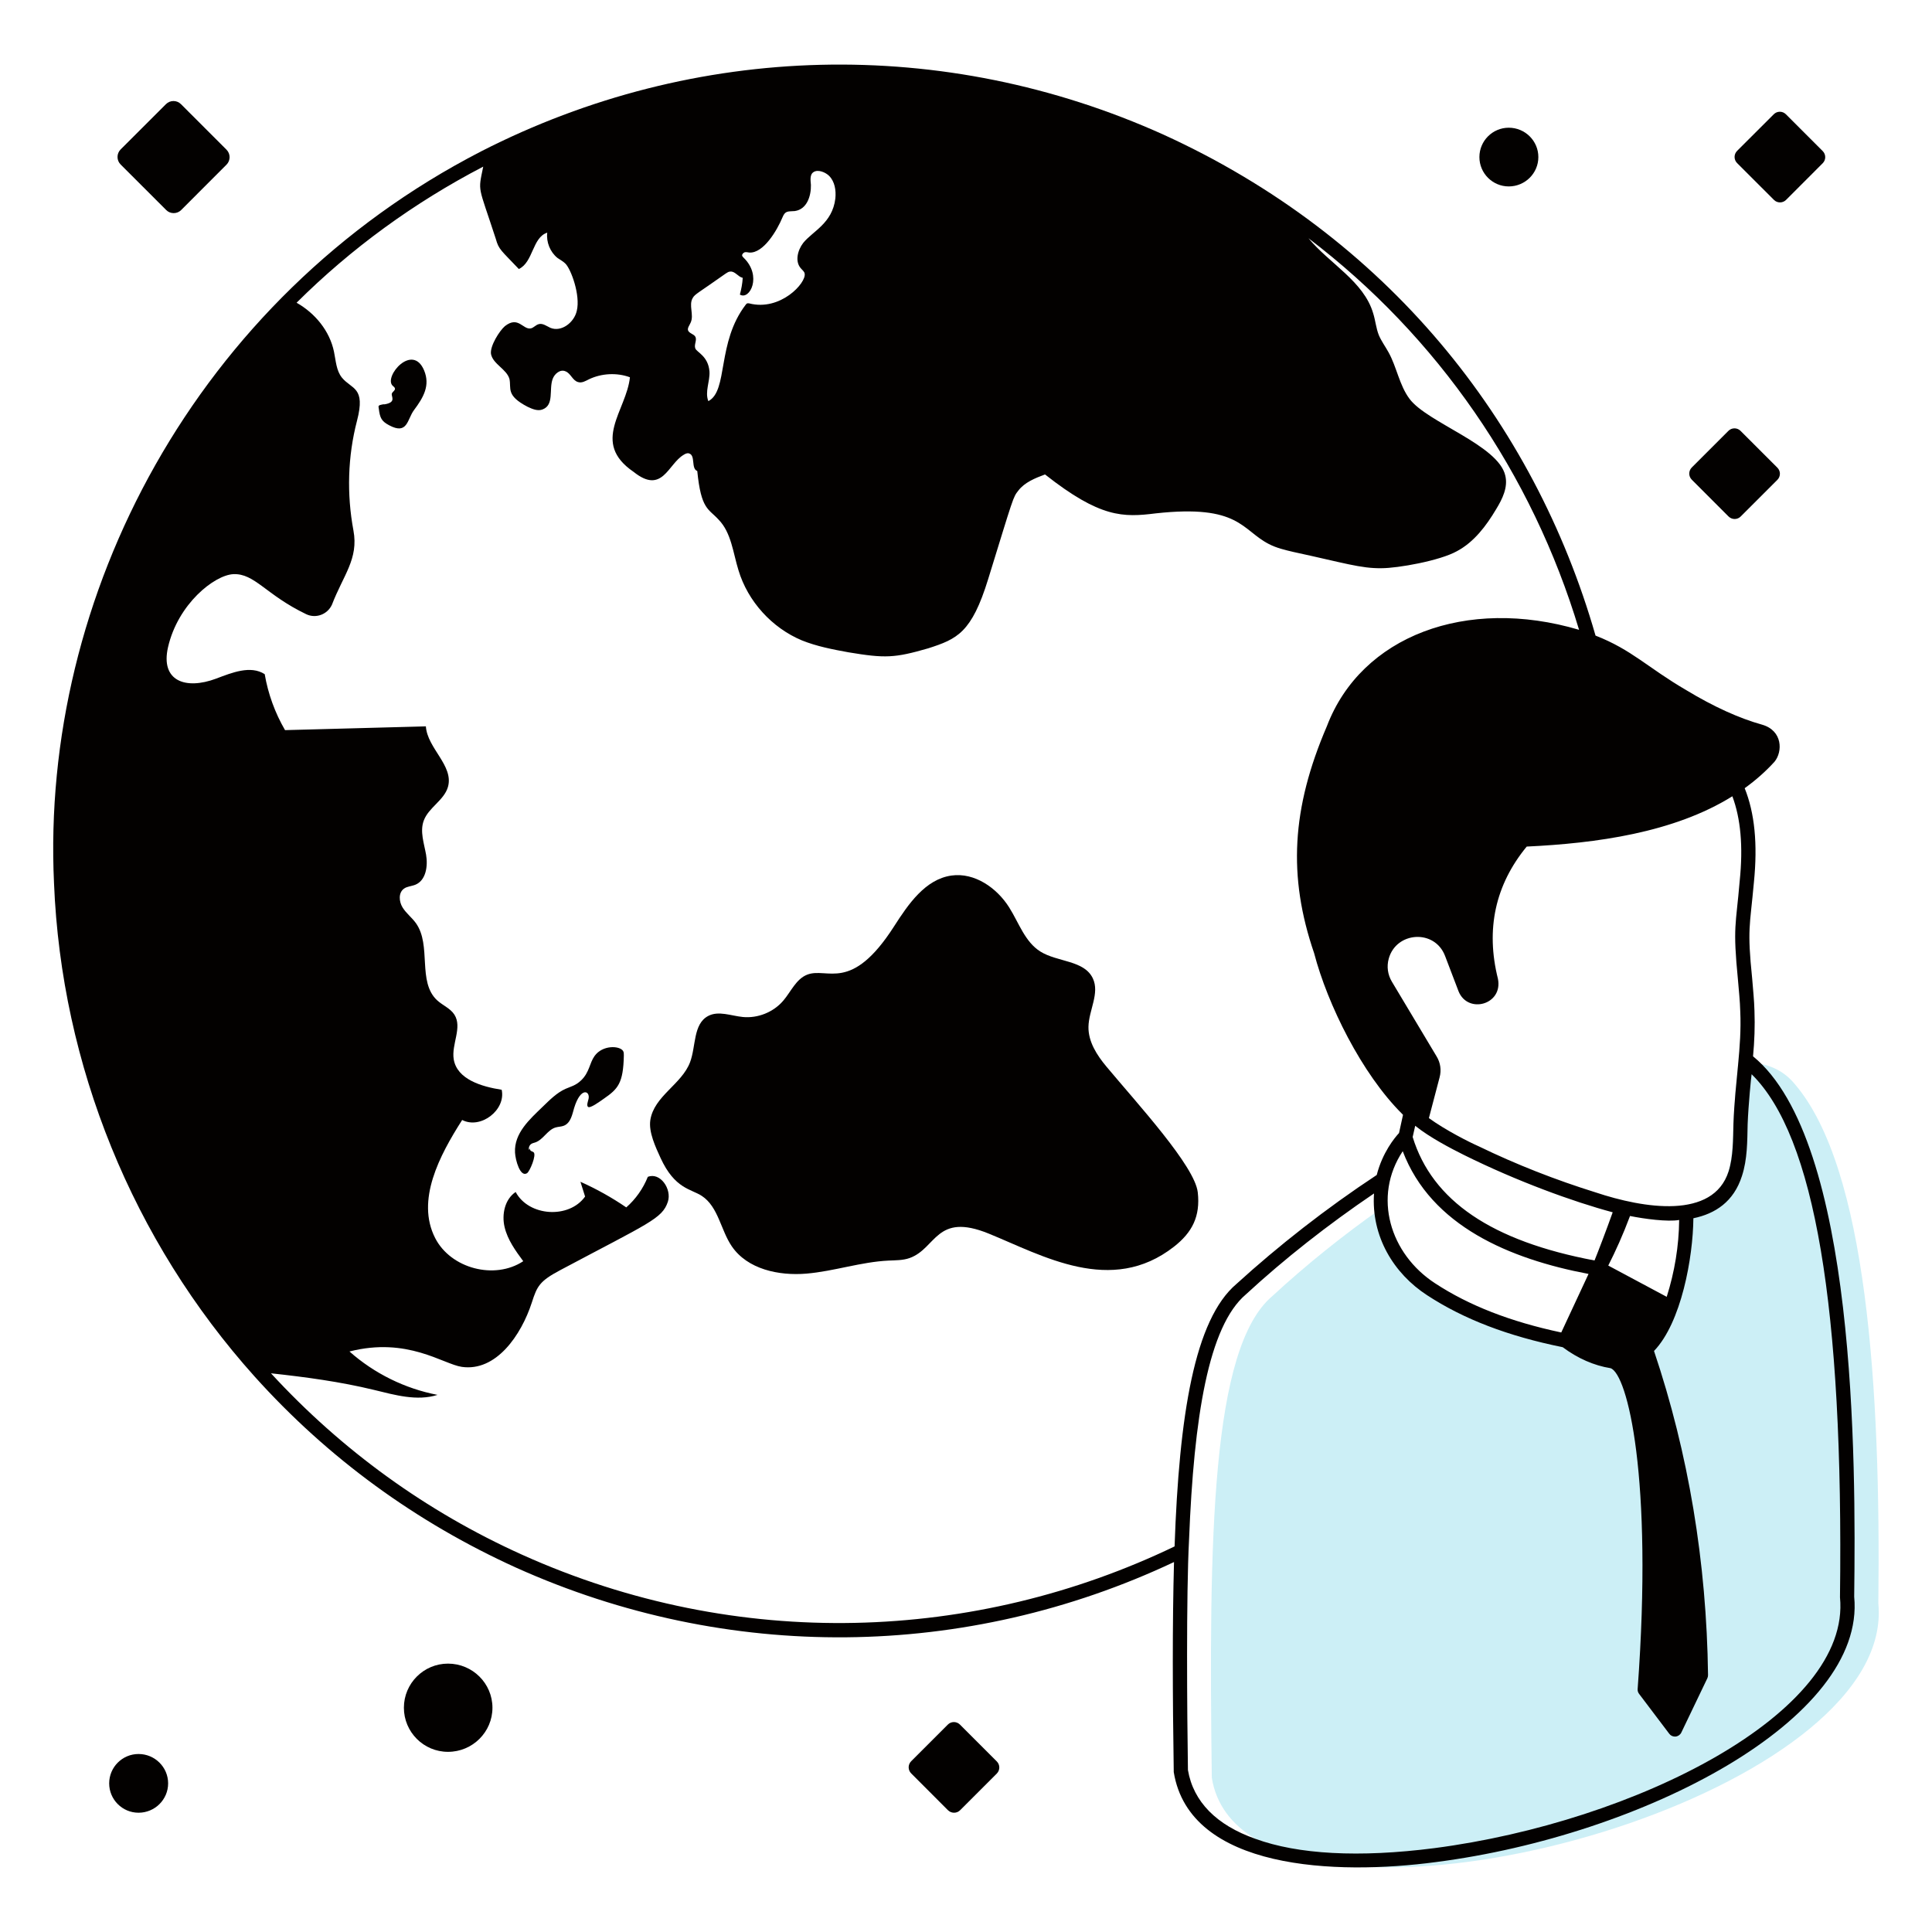
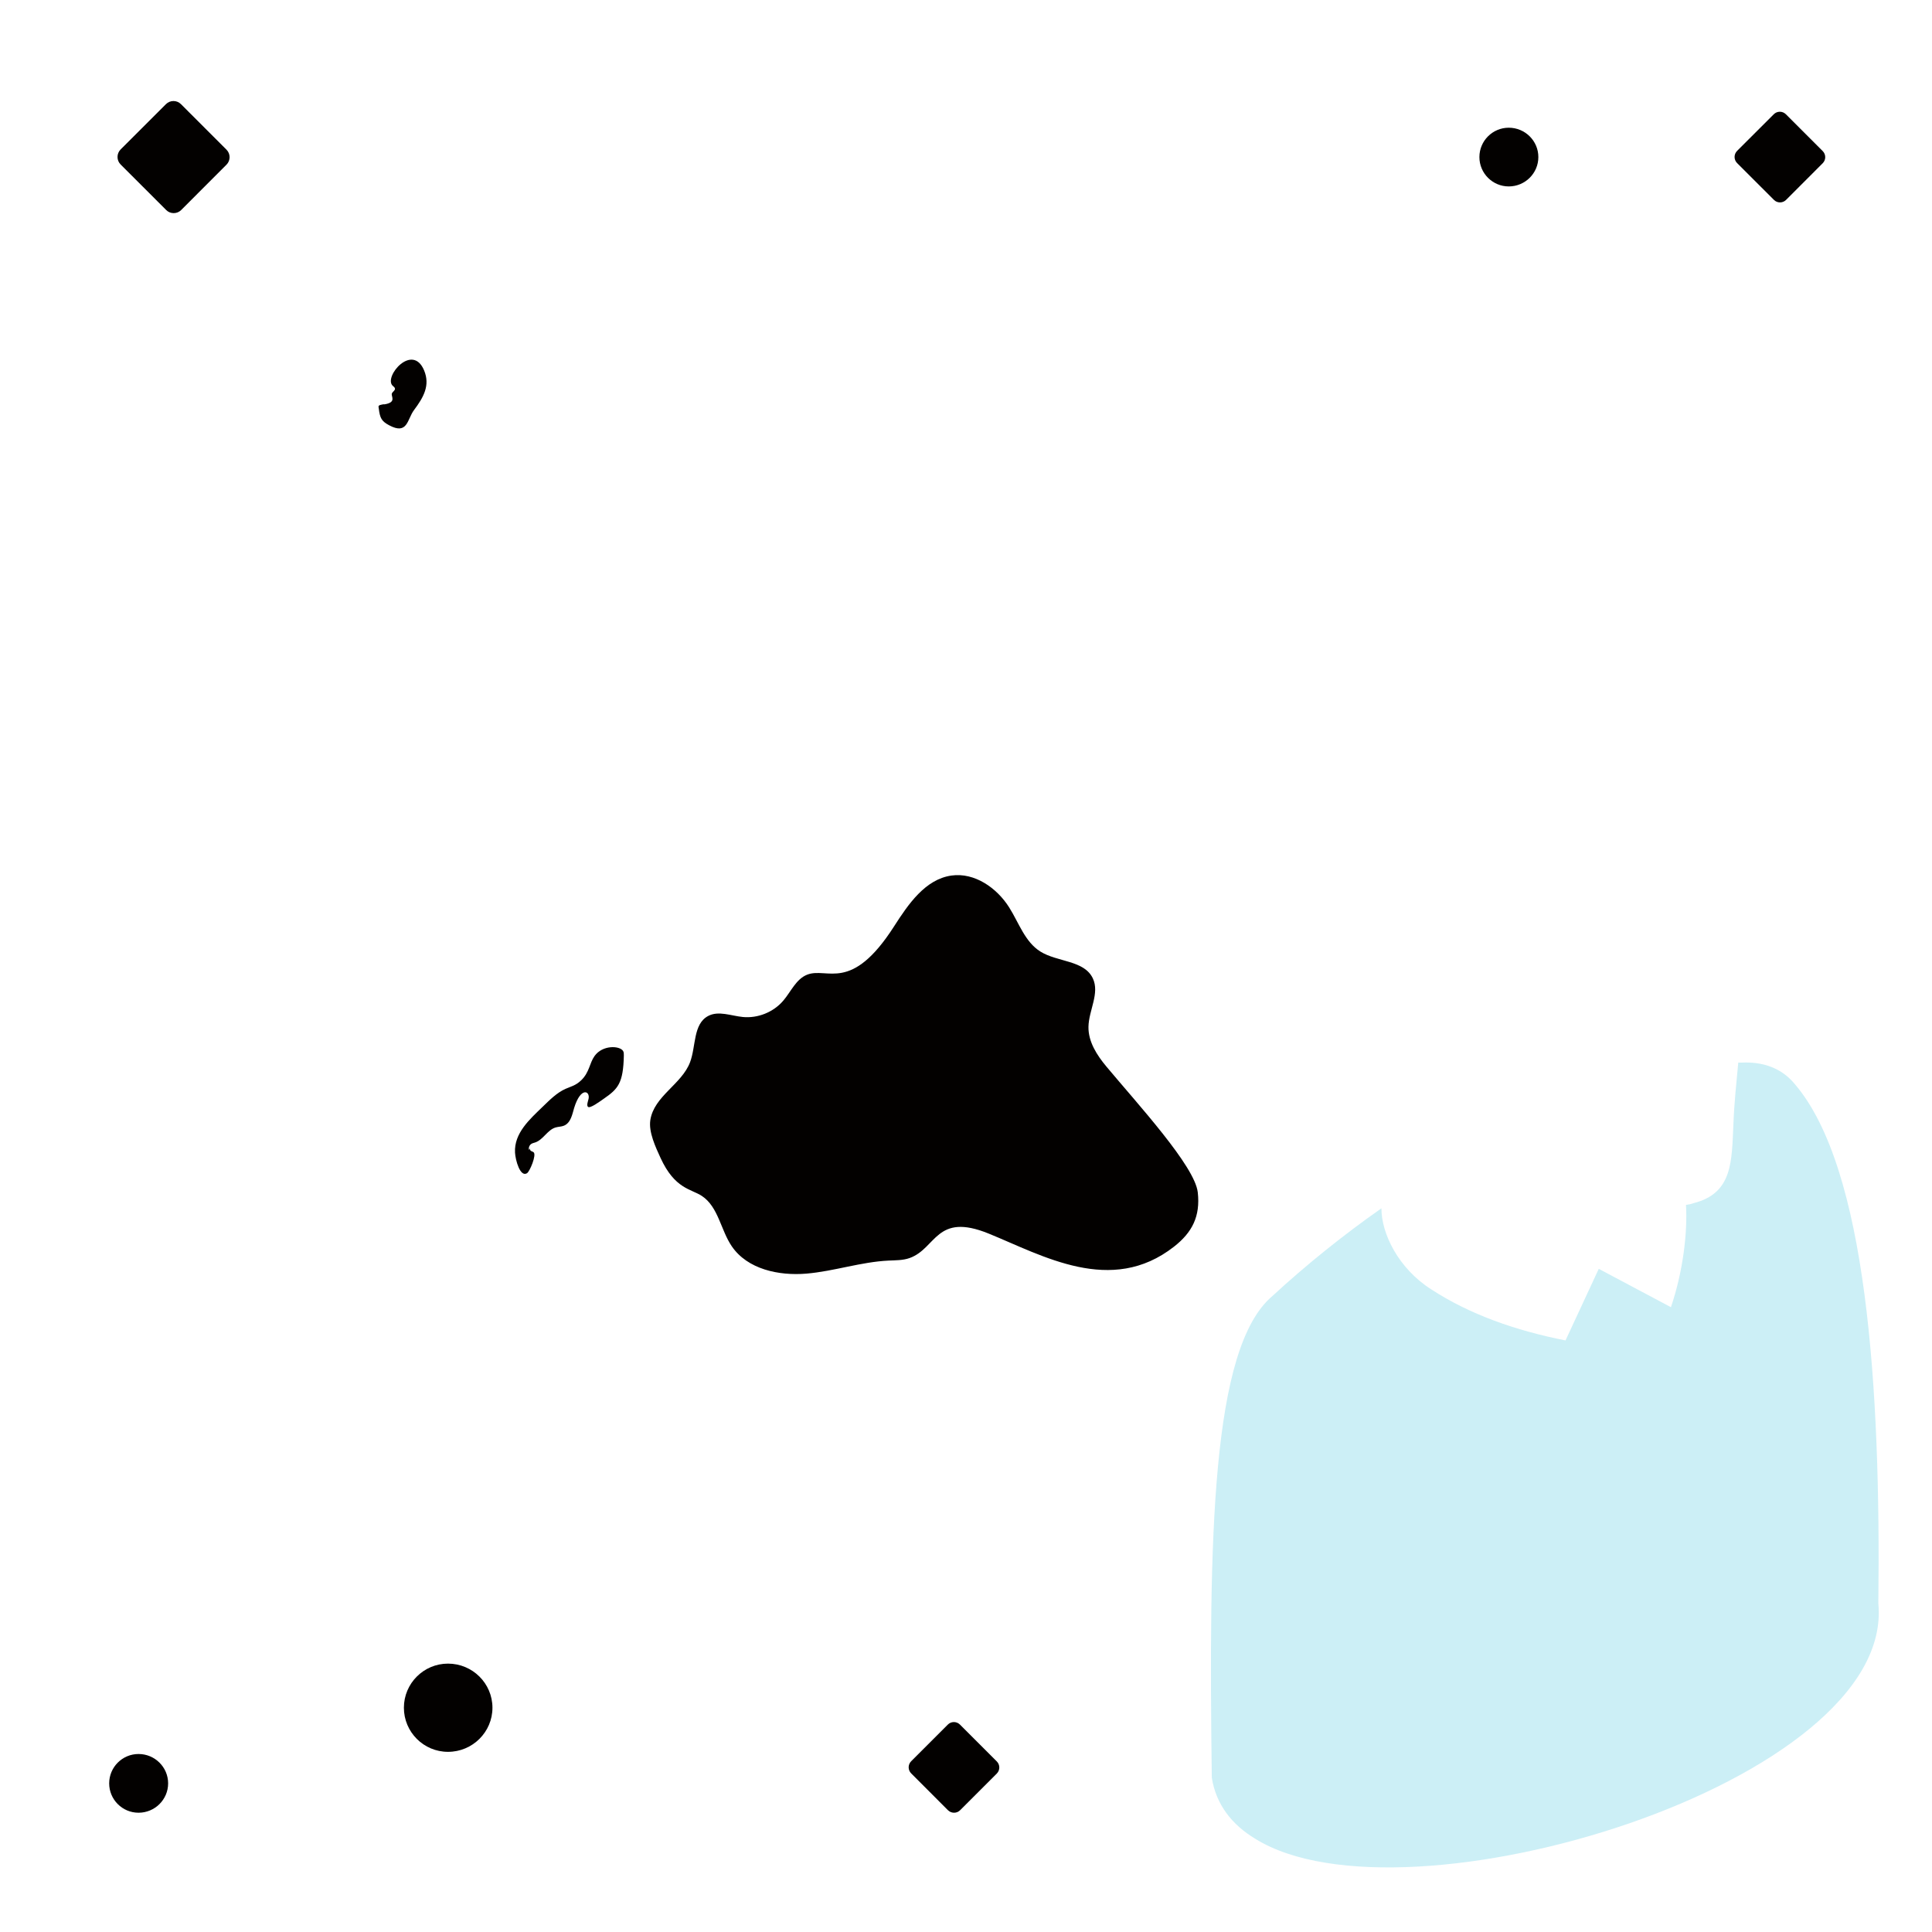
<svg xmlns="http://www.w3.org/2000/svg" width="220" height="220" viewBox="0 0 220 220" fill="none">
  <path d="M142.939 209.384C140.253 207.767 138.474 205.469 137.989 202.428C137.633 175.155 137.924 153.478 144.881 147.59C148.666 144.096 152.872 140.699 157.304 137.593C157.304 140.481 159.234 144.427 162.965 146.814C167.333 149.661 172.542 151.505 178.268 152.637L182.054 144.484L190.272 148.852C191.642 144.818 192.174 140.397 191.986 137.205C192.277 137.172 192.569 137.108 192.827 137.01C197.349 135.881 197.185 132.2 197.389 127.952C197.477 125.591 197.74 123.138 197.939 120.996C198.304 121.082 201.921 120.418 204.41 123.487C212.563 133.064 214.18 158.072 213.889 182.596C215.86 202.989 159.977 220.01 142.939 209.384Z" fill="#CCEFF6" />
  <path d="M125.983 121.445C124.901 120.15 123.919 118.618 123.945 116.931C123.975 115.047 125.252 113.1 124.439 111.399C123.451 109.33 120.419 109.569 118.473 108.356C116.713 107.259 116.025 105.09 114.92 103.335C113.509 101.093 110.967 99.329 108.344 99.7C105.365 100.12 103.433 102.954 101.809 105.486C96.903 113.139 94.223 110.082 91.914 110.988C90.645 111.486 90.072 112.921 89.185 113.956C88.067 115.262 86.293 115.974 84.582 115.806C83.247 115.675 81.821 115.063 80.637 115.692C78.918 116.605 79.263 119.128 78.58 120.951C77.636 123.469 74.475 124.808 74.053 127.549C73.844 128.911 74.659 130.638 75.216 131.853C76.847 135.41 78.693 135.369 79.933 136.192C81.801 137.435 82.064 140.055 83.326 141.912C85.106 144.53 88.672 145.297 91.828 145.029C94.983 144.761 98.039 143.692 101.204 143.544C102.001 143.506 102.821 143.525 103.574 143.257C106.646 142.164 106.558 138.025 112.575 140.467C118.704 142.956 126.532 147.565 133.688 141.958C135.752 140.341 136.7 138.512 136.392 135.773C136.056 132.783 129.579 125.752 125.983 121.445ZM67.699 120.255C67.121 121.07 67.126 122.095 66.193 123.003C65.558 123.624 64.966 123.734 64.406 123.985C63.388 124.44 62.589 125.262 61.787 126.035C60.323 127.451 58.529 129.035 58.646 131.244C58.692 132.114 59.236 134.085 60.013 133.595C60.329 133.395 61.118 131.512 60.764 131.211C60.679 131.138 60.559 131.12 60.465 131.059C60.369 130.996 60.329 130.88 60.325 130.766L60.239 130.95C60.167 130.689 60.288 130.386 60.521 130.246C60.65 130.169 60.801 130.141 60.944 130.093C61.864 129.781 62.336 128.662 63.268 128.386C63.58 128.294 63.919 128.306 64.22 128.182C65.019 127.852 65.177 126.828 65.381 126.159C66.13 123.721 67.218 124.218 67.02 125.129C66.966 125.376 66.766 125.875 66.958 126.04C67.204 126.245 68.264 125.455 68.796 125.085C70.36 123.999 70.979 123.354 71.038 120.179C71.041 120.002 71.041 119.812 70.944 119.664C70.549 119.065 68.609 118.972 67.699 120.255ZM44.696 43.908C44.802 44.017 44.959 44.101 44.976 44.251C45.003 44.483 44.681 44.604 44.618 44.828C44.525 45.152 45.181 45.81 43.795 46.041C43.723 46.008 43.322 46.097 43.249 46.13C43.049 46.223 43.104 46.304 43.133 46.528C43.267 47.594 43.435 47.958 44.31 48.425C46.43 49.562 46.357 47.745 47.141 46.7C48.24 45.231 48.999 43.884 48.295 42.181C46.971 39.008 43.691 42.876 44.696 43.908Z" fill="#030100" />
-   <path d="M199.622 120.284C199.784 118.569 199.849 116.822 199.784 115.107C199.752 113.878 199.622 112.681 199.525 111.452C198.937 105.699 199.261 105.589 199.719 100.484C200.163 96.092 199.803 92.57 198.67 89.755C199.925 88.847 201.062 87.848 202.067 86.739C203.012 85.587 202.995 83.203 200.673 82.525C198.048 81.795 195.138 80.474 192.023 78.591C187.588 76.003 185.828 73.993 181.686 72.377C174.67 47.922 157.867 26.906 132.49 15.332C107.513 4.072 79.204 4.752 54.778 17.24C22.295 33.989 4.613 67.846 6.151 100.581C6.992 121.319 15.113 141.281 28.993 156.746C37.34 166.031 47.369 173.343 58.789 178.52C82.835 189.336 109.985 189.045 133.686 177.873C133.493 185.023 133.525 193.046 133.655 201.652V201.781C135.455 212.947 152.152 213.552 163.516 212.037C187.133 208.996 212.498 195.796 211.14 181.82C211.335 166.398 211.383 129.894 199.622 120.284ZM197.267 90.673C198.209 93.205 198.511 96.369 198.101 100.322C197.672 105.448 197.299 105.416 197.907 111.613C198.004 112.778 198.134 113.976 198.166 115.172C198.354 119.298 197.572 123.039 197.39 127.952C197.347 129.706 197.373 131.71 196.839 133.387C195.068 138.888 187.196 137.613 181.698 135.781C177.137 134.358 172.672 132.611 168.401 130.54C167.296 130.057 164.556 128.665 162.711 127.319L163.929 122.682C164.15 121.863 164.027 121.01 163.587 120.293L158.501 111.794C158.02 110.995 157.891 110.063 158.137 109.168C158.981 106.08 163.372 105.765 164.551 108.853L166.09 112.887C167.147 115.498 171.164 114.414 170.573 111.459C169.161 105.826 170.263 100.761 173.849 96.401C181.734 96.026 190.588 94.833 197.267 90.673ZM160.863 129.472L161.152 128.194C162.779 129.51 165.224 130.779 166.687 131.511C172.717 134.505 179.185 136.857 183.64 138.046C182.961 139.964 181.899 142.739 181.571 143.532C169.868 141.327 163.091 136.738 160.863 129.472ZM180.889 145.066C180.254 146.43 177.615 152.093 177.784 151.731C171.992 150.502 167.269 148.658 163.419 146.134C158.268 142.783 156.294 136.266 159.731 131.09C162.965 139.61 171.936 143.37 180.889 145.066ZM185.613 138.467C187.206 138.792 189.915 139.156 191.21 138.92C191.178 141.89 190.693 144.829 189.791 147.671L183.136 144.112C183.968 142.47 184.814 140.605 185.613 138.467ZM78.655 36.716C79.043 35.843 78.396 34.743 78.881 33.934C79.135 33.477 79.52 33.361 82.634 31.152C82.795 31.055 82.957 30.925 83.151 30.925C83.701 30.861 84.057 31.54 84.575 31.637C84.542 32.284 84.413 32.931 84.252 33.546C85.379 34.224 86.819 31.412 84.672 29.34C84.607 29.275 84.542 29.211 84.51 29.113C84.478 28.952 84.639 28.79 84.801 28.725C84.963 28.693 85.125 28.725 85.319 28.758C86.941 28.87 88.498 26.211 89.105 24.746C89.418 23.963 89.75 24.096 90.496 24.034C91.919 23.84 92.371 22.255 92.34 21.058C92.308 20.605 92.178 19.893 92.631 19.602C93.149 19.246 94.022 19.634 94.41 20.023C95.057 20.669 95.219 21.673 95.122 22.611C94.779 25.434 92.549 26.317 91.466 27.658C90.819 28.499 90.496 29.793 91.207 30.57C91.369 30.764 91.596 30.925 91.627 31.152C91.843 32.205 88.867 35.46 85.319 34.549C85.254 34.549 85.19 34.517 85.092 34.549C85.028 34.549 84.963 34.646 84.931 34.678C81.591 39.006 82.947 44.497 80.66 45.678C80.239 44.611 80.855 43.446 80.79 42.313C80.651 40.514 79.297 40.098 79.172 39.661C79.01 39.24 79.399 38.723 79.172 38.334C79.01 38.043 78.525 37.979 78.363 37.655C78.234 37.364 78.525 37.04 78.655 36.716ZM59.436 177.031C48.539 172.118 38.91 165.134 30.855 156.38C34.797 156.808 38.733 157.335 42.588 158.271C44.972 158.85 47.486 159.579 49.822 158.837C46.12 158.129 42.615 156.399 39.795 153.896C46.41 152.21 50.451 155.339 52.587 155.648C56.483 156.209 59.348 152.06 60.563 148.313C61.159 146.447 61.452 145.88 63.774 144.645C73.94 139.236 75.401 138.778 76.048 136.854C76.531 135.412 75.18 133.446 73.767 134.011C73.237 135.34 72.388 136.547 71.314 137.488C69.664 136.362 67.916 135.384 66.095 134.571C66.274 135.131 66.447 135.691 66.625 136.253C64.793 138.824 60.203 138.521 58.719 135.734C57.482 136.562 57.115 138.285 57.458 139.729C57.799 141.179 58.701 142.419 59.583 143.615C56.329 145.77 51.327 144.455 49.551 140.977C47.359 136.68 50.029 131.601 52.628 127.534C54.727 128.624 57.628 126.4 57.128 124.093C54.839 123.739 52.046 122.909 51.666 120.624C51.386 118.919 52.673 117.002 51.744 115.541C51.282 114.82 50.411 114.487 49.78 113.908C47.495 111.804 49.17 107.646 47.361 105.121C46.907 104.485 46.251 104.001 45.842 103.334C45.428 102.664 45.355 101.667 45.988 101.201C46.363 100.923 46.872 100.919 47.303 100.743C48.513 100.245 48.742 98.611 48.518 97.321C48.289 96.03 47.798 94.686 48.25 93.453C48.795 91.953 50.581 91.134 51.014 89.592C51.681 87.183 48.658 85.207 48.495 82.712C43.151 82.852 37.804 82.996 32.458 83.141C31.314 81.176 30.526 79.008 30.143 76.768C28.52 75.73 26.411 76.596 24.606 77.278C21.128 78.576 18.251 77.557 19.133 73.698C20.27 68.755 24.409 65.502 26.552 65.381C28.999 65.262 30.255 67.727 34.869 69.939C35.971 70.467 37.297 69.967 37.8 68.854C39.094 65.484 40.85 63.641 40.246 60.402C39.477 56.272 39.593 51.98 40.653 47.913C41.666 44.042 40.049 44.355 38.939 43.006C38.285 42.197 38.245 41.068 38.031 40.047C37.539 37.677 35.883 35.667 33.772 34.472C39.979 28.296 47.136 23.078 55.025 18.975C54.422 21.961 54.417 20.924 56.46 27.205C56.796 28.436 57.075 28.511 59.081 30.634C60.731 29.858 60.602 27.043 62.316 26.493C62.187 27.561 62.639 28.693 63.481 29.372C63.804 29.599 64.127 29.761 64.386 30.02C65.03 30.663 66.111 33.628 65.68 35.39C65.39 36.716 63.934 37.849 62.672 37.331C62.252 37.137 61.798 36.781 61.346 36.911C60.989 37.008 60.763 37.331 60.44 37.396C59.541 37.564 59.023 35.935 57.496 37.137C56.882 37.656 55.775 39.407 55.91 40.308C56.136 41.472 57.69 42.023 58.013 43.155C58.245 44.235 57.573 45.021 60.083 46.325C60.634 46.584 61.248 46.843 61.798 46.617C63.129 46.099 62.491 44.349 62.931 43.155C63.157 42.54 63.804 42.023 64.386 42.281C65.001 42.508 65.195 43.349 65.842 43.511C66.263 43.64 66.683 43.381 67.072 43.187C68.495 42.508 70.243 42.41 71.731 42.961C71.343 46.758 67.232 50.378 72.151 53.734C75.435 56.359 76.065 52.835 77.846 51.793C78.039 51.664 78.266 51.567 78.46 51.631C79.237 51.858 78.655 53.346 79.399 53.637C79.838 58.05 80.672 57.902 81.825 59.169C83.281 60.658 83.474 62.955 84.09 64.928C85.157 68.487 87.907 71.496 91.304 72.919C92.987 73.599 94.831 73.955 96.61 74.278C100.788 74.974 101.861 74.936 105.701 73.825C108.993 72.765 110.644 72.055 112.528 65.931C115.436 56.509 115.348 56.642 115.957 55.869C116.669 54.931 117.866 54.446 118.999 54.026C125.293 58.987 127.894 58.923 131.616 58.457C141.148 57.41 141.377 60.352 144.492 61.952C145.366 62.405 146.337 62.631 147.308 62.858C152.952 64.075 154.955 64.747 157.336 64.702C159.143 64.702 163.944 63.863 165.91 62.761C167.851 61.725 169.243 59.881 170.375 57.972C171.086 56.808 171.734 55.481 171.41 54.155C170.615 50.678 162.52 48.122 160.507 45.419C159.343 43.867 159.051 41.796 158.113 40.114C157.757 39.467 157.304 38.852 157.013 38.172C156.69 37.364 156.625 36.49 156.367 35.681C155.299 32.039 151.416 30.043 148.999 27.132C163.704 38.314 174.458 53.901 179.811 71.718C166.978 67.918 155.004 72.423 151.098 82.686C147.073 92.047 146.643 99.794 149.642 108.54C151.163 114.363 155.065 122.279 159.666 126.843C159.7 126.877 159.729 126.915 159.763 126.949L159.31 129.019C158.818 129.553 157.434 131.214 156.771 133.797C150.999 137.602 145.552 141.878 140.805 146.199C136.016 150.243 134.269 161.146 133.751 176.093C111.136 186.964 84.057 188.128 59.436 177.031ZM209.522 181.884C210.816 195.052 186.195 207.475 163.322 210.452C154.749 211.552 147.793 211.164 142.94 209.384C138.539 207.832 135.887 205.178 135.272 201.555C135.177 195.146 135.064 181.672 135.401 175.284C135.952 161.372 137.602 151.02 141.872 147.396C146.223 143.382 151.194 139.468 156.461 135.902C156.135 140.8 158.706 145.023 162.513 147.493C166.682 150.219 171.717 152.146 177.949 153.408C179.649 154.68 181.52 155.5 183.4 155.799C185.306 156.45 188.263 168.175 186.481 192.332C186.465 192.528 186.522 192.724 186.642 192.879L190.08 197.425C190.231 197.63 190.471 197.747 190.724 197.747C190.749 197.747 190.778 197.747 190.806 197.744C191.084 197.716 191.331 197.542 191.454 197.289L194.418 191.106C194.471 190.992 194.497 190.869 194.497 190.746C194.335 177.903 192.266 165.486 188.345 153.837C191.448 150.612 192.786 143.219 192.828 138.725C195.319 138.208 197.422 136.849 198.361 133.905C198.982 132.003 198.962 129.982 199.007 128.016C199.09 125.824 199.411 122.569 199.46 122.323C206.642 129.376 209.942 148.884 209.522 181.884ZM196.832 58.812C197.022 58.997 197.266 59.1 197.527 59.1C197.788 59.1 198.036 58.998 198.218 58.812L202.394 54.639C202.776 54.258 202.776 53.638 202.394 53.256L198.199 49.063C198.013 48.878 197.768 48.776 197.508 48.776C197.247 48.776 197.002 48.878 196.816 49.064L192.644 53.236C192.263 53.618 192.263 54.238 192.644 54.62L196.832 58.812Z" fill="#030100" />
  <path d="M109.312 196.382C109.126 196.197 108.881 196.094 108.621 196.094C108.359 196.094 108.115 196.197 107.929 196.383L103.757 200.555C103.375 200.937 103.375 201.556 103.757 201.938L107.945 206.131C108.134 206.315 108.379 206.418 108.64 206.418C108.901 206.418 109.149 206.317 109.332 206.131L113.507 201.958C113.888 201.577 113.888 200.956 113.507 200.575L109.312 196.382ZM202 22.761C202.183 22.947 202.431 23.048 202.692 23.048C202.953 23.048 203.201 22.947 203.384 22.761L207.555 18.587C207.937 18.207 207.937 17.586 207.555 17.204L203.364 13.013C203.177 12.827 202.933 12.724 202.672 12.724C202.411 12.724 202.166 12.827 201.981 13.013L197.805 17.183C197.424 17.566 197.424 18.188 197.805 18.568L202 22.761ZM18.922 23.914C19.148 24.144 19.454 24.269 19.777 24.269C20.101 24.269 20.407 24.144 20.633 23.914L25.791 18.753C26.263 18.283 26.263 17.515 25.791 17.043L20.608 11.861C20.378 11.631 20.076 11.504 19.753 11.504C19.431 11.504 19.128 11.631 18.898 11.861L13.736 17.017C13.263 17.491 13.263 18.259 13.736 18.729L18.922 23.914ZM15.775 199.731C13.932 199.731 12.432 201.23 12.432 203.075C12.432 204.919 13.932 206.418 15.775 206.418C17.634 206.418 19.145 204.919 19.145 203.075C19.145 201.23 17.634 199.731 15.775 199.731ZM51.014 189.439C48.245 189.439 45.992 191.691 45.992 194.462C45.992 197.233 48.245 199.485 51.014 199.485C53.807 199.485 56.076 197.233 56.076 194.462C56.076 191.691 53.807 189.439 51.014 189.439ZM171.805 21.229C173.665 21.229 175.175 19.731 175.175 17.886C175.175 16.042 173.665 14.543 171.805 14.543C169.963 14.543 168.462 16.042 168.462 17.886C168.462 19.731 169.963 21.229 171.805 21.229Z" fill="#030100" />
</svg>